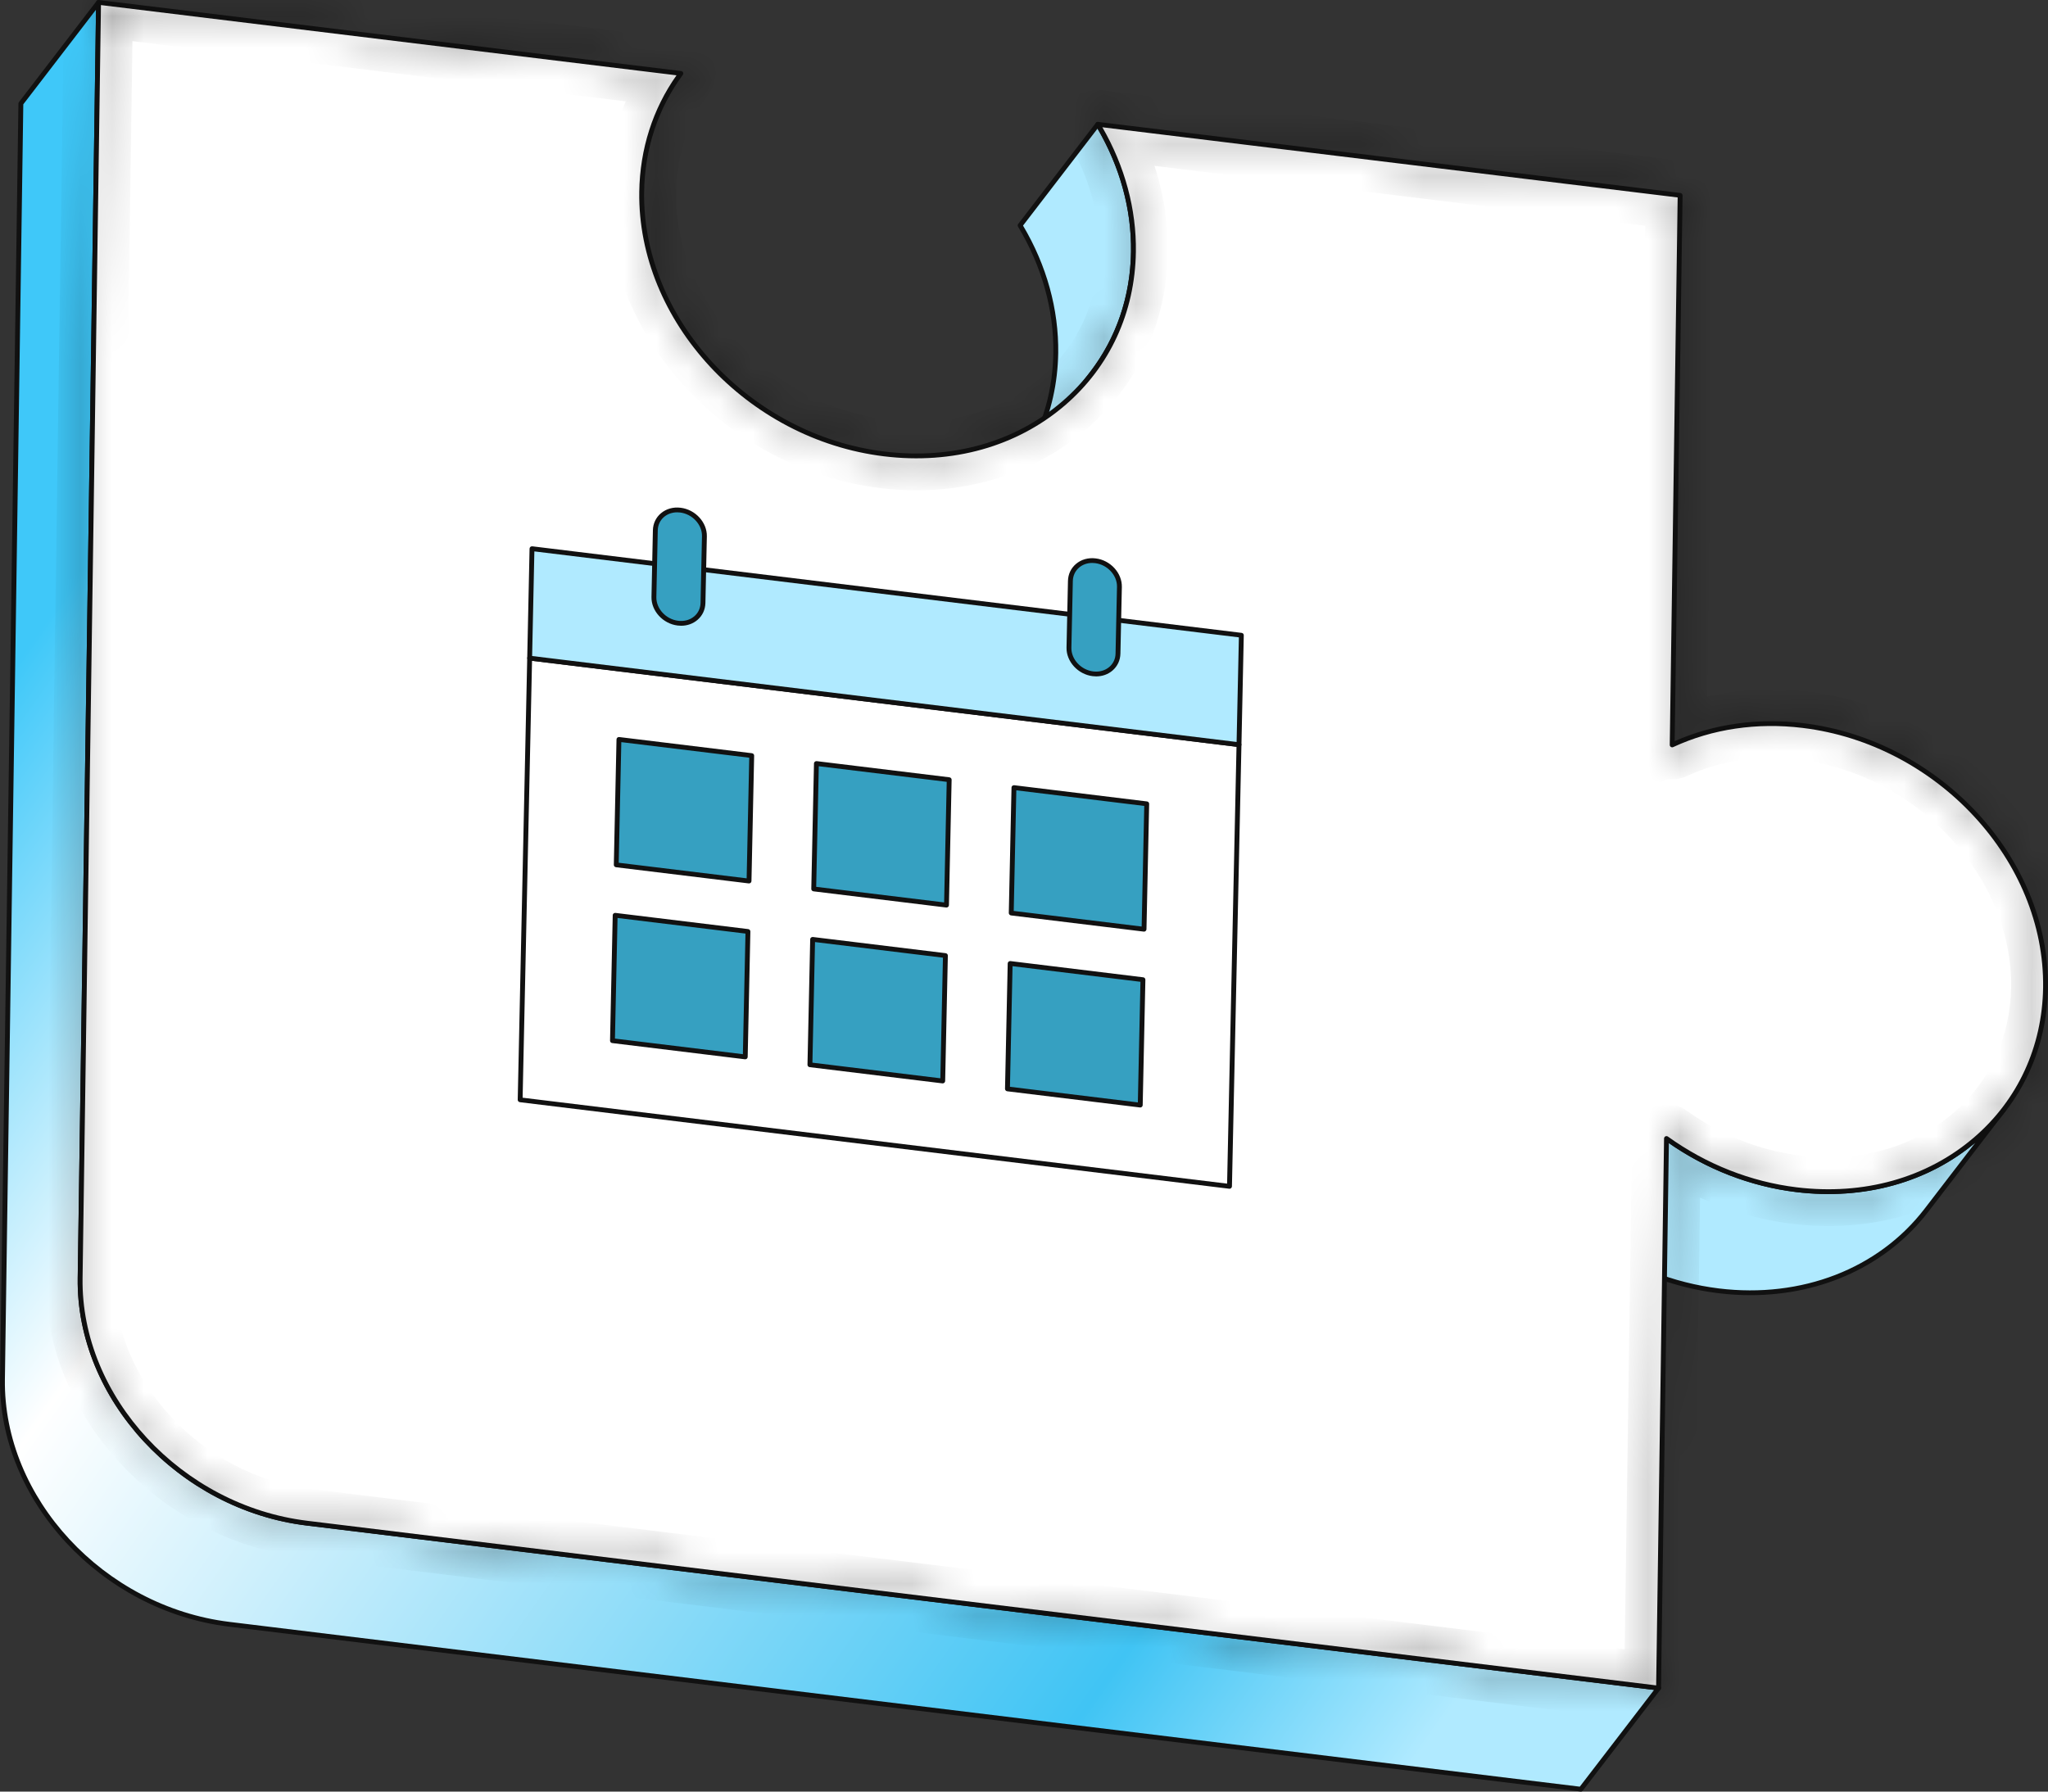
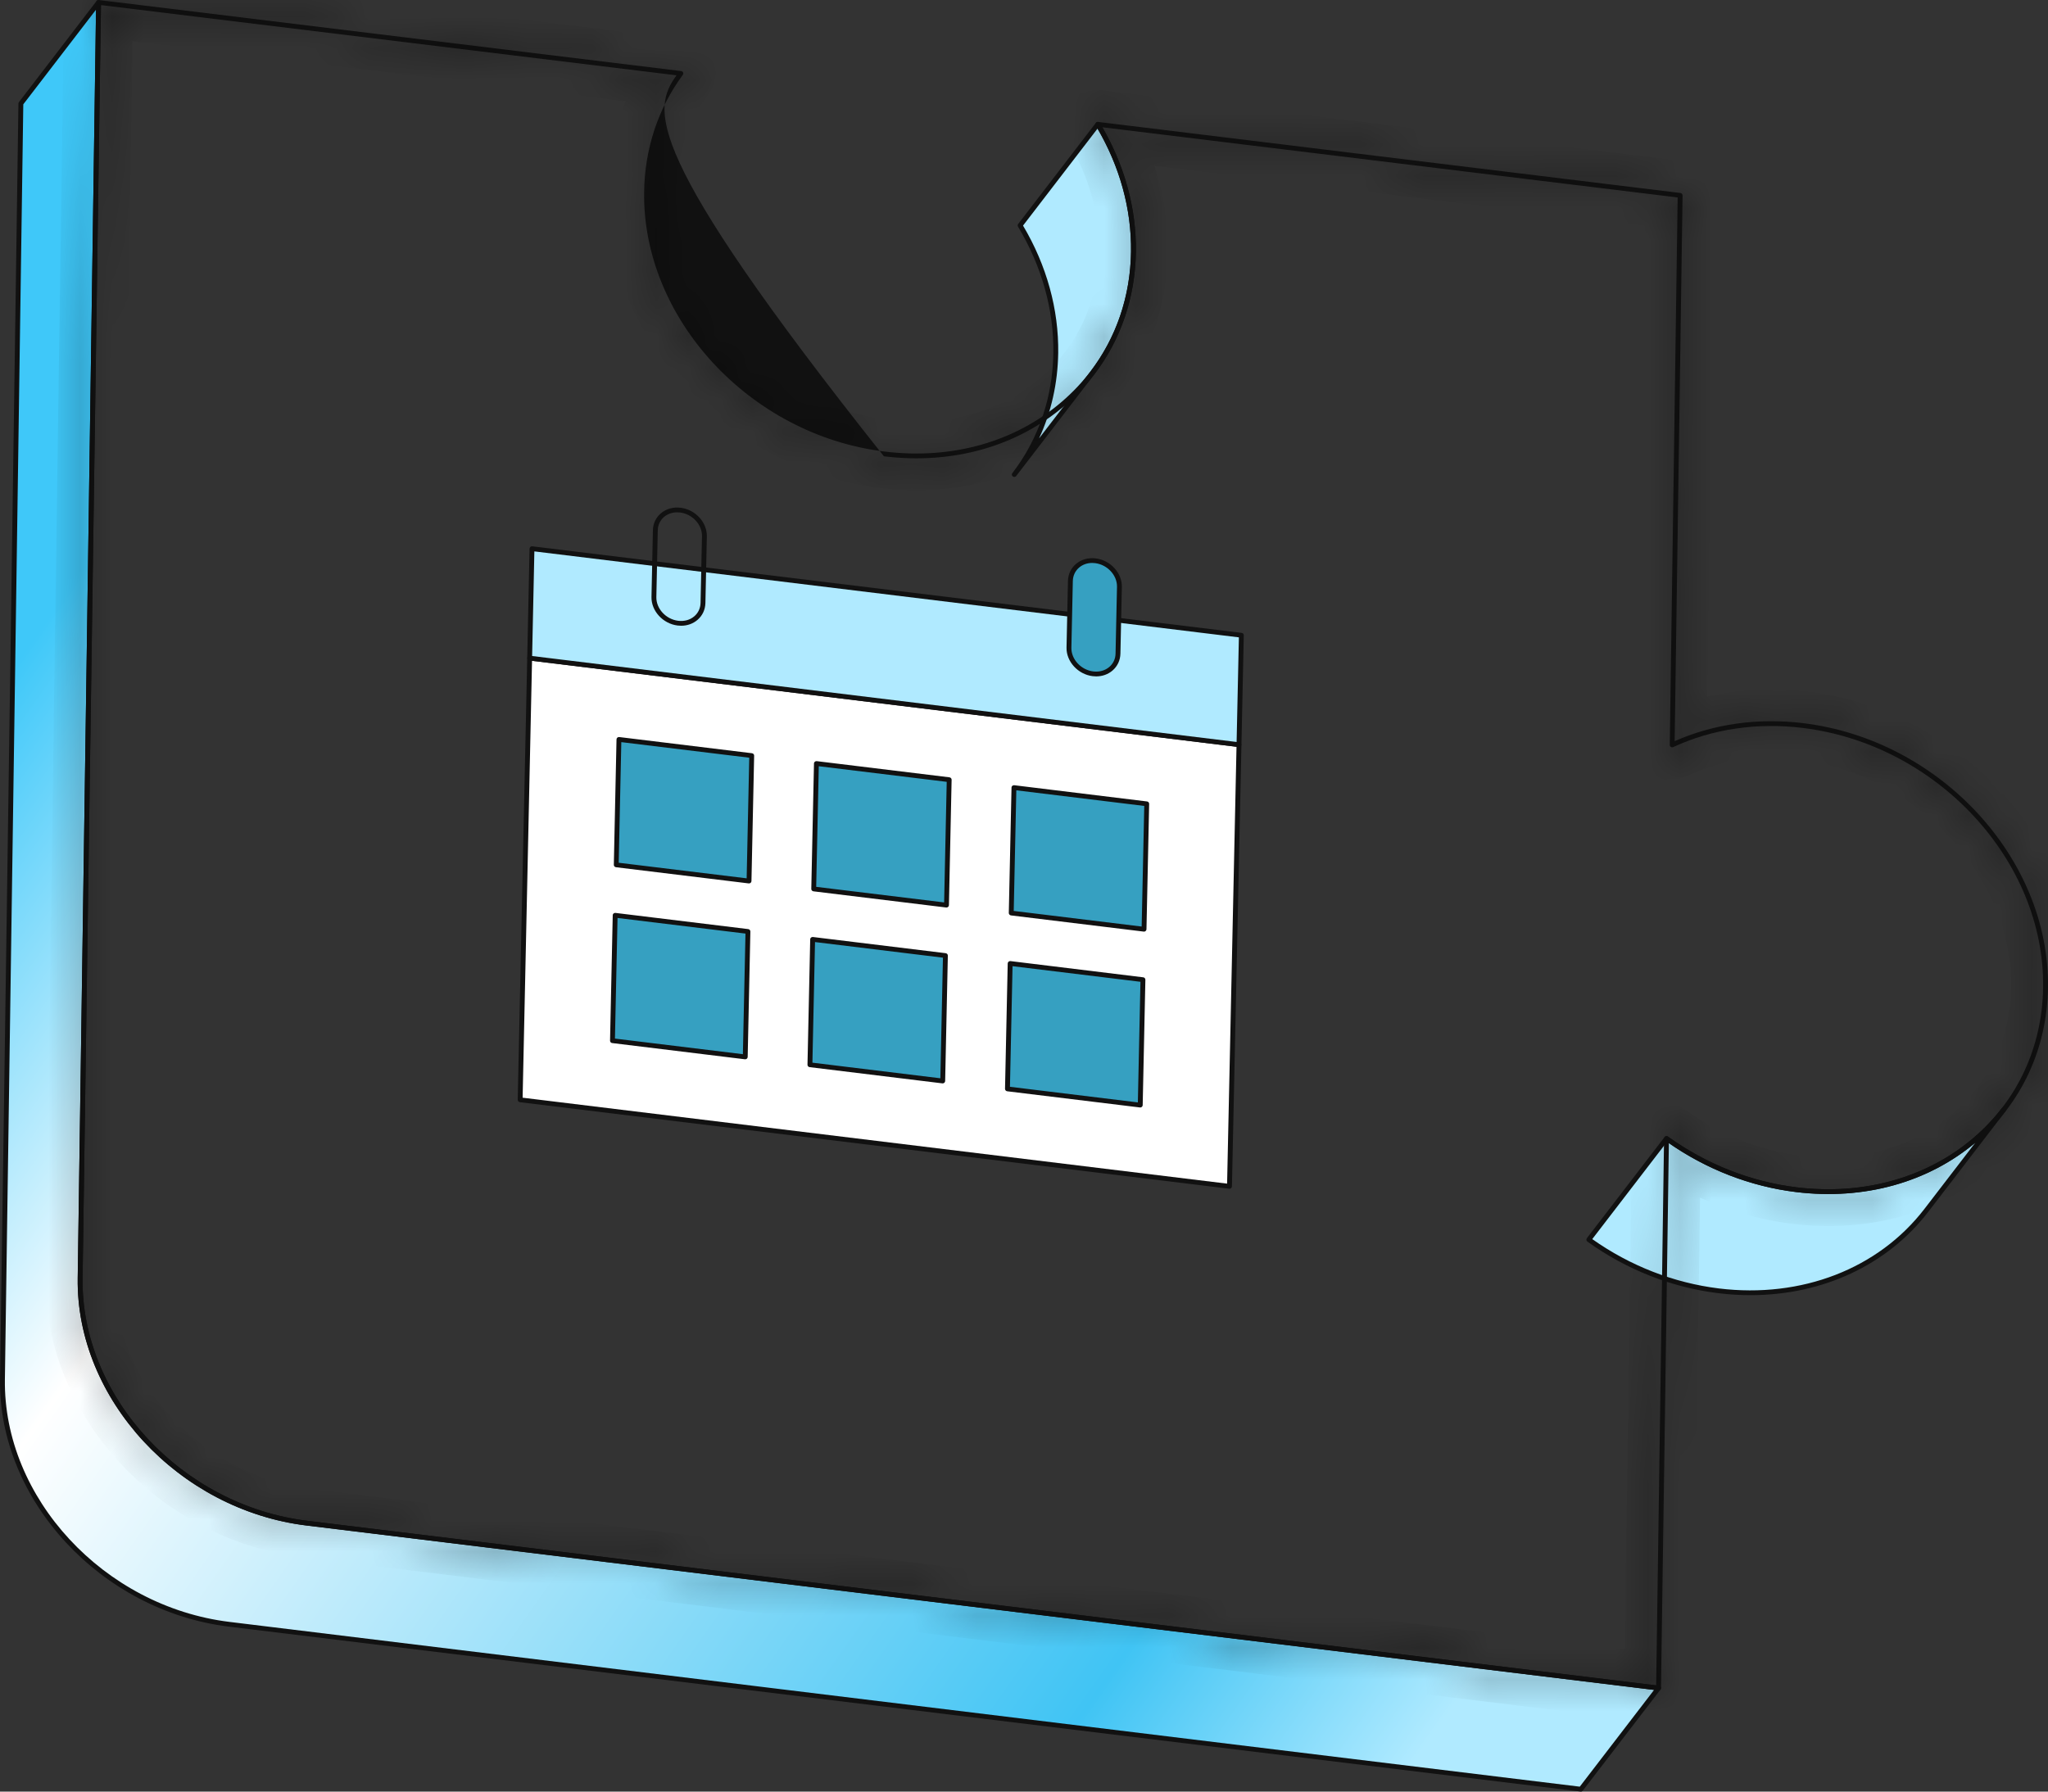
<svg xmlns="http://www.w3.org/2000/svg" width="64" height="56" viewBox="0 0 64 56" fill="none">
  <rect x="0" y="0" width="64" height="56" fill="#333333" stroke="none" />
  <g clip-path="url(#clip0_778_7789)">
    <path d="M34.125 11.672L31.697 14.832C32.497 13.791 32.972 12.49 32.993 11.033C33.013 9.621 32.603 8.251 31.878 7.046L34.307 3.885C35.032 5.09 35.441 6.46 35.421 7.872C35.4 9.329 34.925 10.63 34.125 11.672Z" fill="#B0EAFF" />
    <path d="M31.697 14.907C31.683 14.907 31.669 14.903 31.657 14.896C31.645 14.889 31.635 14.878 31.629 14.866C31.623 14.853 31.62 14.839 31.621 14.826C31.623 14.812 31.628 14.799 31.637 14.787C32.454 13.723 32.897 12.425 32.917 11.032C32.936 9.682 32.554 8.317 31.813 7.084C31.805 7.072 31.802 7.057 31.803 7.042C31.803 7.027 31.809 7.013 31.818 7.001L34.246 3.84C34.254 3.831 34.263 3.823 34.275 3.817C34.286 3.812 34.298 3.81 34.311 3.811C34.323 3.811 34.336 3.815 34.346 3.821C34.357 3.828 34.366 3.837 34.372 3.847C35.128 5.103 35.517 6.495 35.497 7.873C35.476 9.298 35.023 10.627 34.186 11.716L31.758 14.877C31.751 14.887 31.742 14.894 31.731 14.899C31.721 14.905 31.709 14.907 31.697 14.907V14.907ZM31.97 7.052C32.709 8.296 33.088 9.672 33.069 11.034C33.055 11.98 32.851 12.883 32.471 13.702L34.065 11.627C34.882 10.562 35.325 9.264 35.345 7.871C35.364 6.556 35.002 5.227 34.298 4.02L31.97 7.051L31.97 7.052Z" fill="#111111" />
    <path d="M62.628 34.67L60.2 37.831C58.801 39.652 56.407 40.677 53.707 40.347C52.211 40.164 50.822 39.59 49.65 38.747L52.078 35.586C53.25 36.429 54.639 37.004 56.135 37.186C58.835 37.516 61.229 36.491 62.628 34.67Z" fill="#B0EAFF" />
    <path d="M54.702 40.483C54.371 40.483 54.036 40.463 53.697 40.421C52.242 40.244 50.827 39.686 49.605 38.808C49.597 38.802 49.59 38.794 49.585 38.786C49.58 38.777 49.577 38.768 49.575 38.758C49.574 38.748 49.574 38.738 49.577 38.729C49.579 38.719 49.584 38.71 49.59 38.702L52.018 35.541C52.03 35.526 52.047 35.515 52.067 35.512C52.087 35.509 52.107 35.514 52.123 35.526C53.324 36.389 54.714 36.938 56.144 37.112C58.727 37.427 61.128 36.498 62.567 34.625C62.579 34.609 62.597 34.598 62.617 34.596C62.637 34.593 62.657 34.598 62.673 34.61C62.69 34.622 62.7 34.64 62.703 34.659C62.706 34.679 62.7 34.699 62.688 34.715L60.26 37.876C58.977 39.546 56.949 40.483 54.702 40.483L54.702 40.483ZM49.758 38.731C50.944 39.569 52.311 40.101 53.716 40.273C56.299 40.588 58.7 39.658 60.139 37.786L61.727 35.719C60.258 36.952 58.251 37.52 56.125 37.26C54.694 37.086 53.301 36.543 52.094 35.69L49.758 38.731Z" fill="#111111" />
    <path d="M9.591 47.609C5.623 47.125 2.451 43.696 2.505 39.95L3.081 0.075L0.653 3.236L0.077 43.111C0.023 46.857 3.195 50.286 7.163 50.77L49.403 55.925L51.831 52.764L9.591 47.609Z" fill="url(#paint0_linear_778_7789)" />
    <path d="M49.402 56C49.399 56 49.396 56 49.393 55.999L7.154 50.844C3.155 50.356 -0.054 46.887 0.001 43.11L0.576 3.234C0.577 3.219 0.582 3.203 0.592 3.191L3.02 0.029C3.03 0.017 3.043 0.008 3.058 0.003C3.074 -0.002 3.09 -0.001 3.105 0.004C3.121 0.009 3.134 0.019 3.143 0.031C3.152 0.044 3.157 0.06 3.157 0.076L2.581 39.951C2.527 43.654 5.676 47.056 9.6 47.535L51.84 52.69C51.853 52.691 51.866 52.697 51.876 52.704C51.887 52.712 51.895 52.723 51.9 52.735C51.906 52.747 51.907 52.76 51.906 52.773C51.904 52.786 51.899 52.799 51.891 52.809L49.463 55.97C49.456 55.979 49.447 55.987 49.436 55.992C49.426 55.997 49.414 56 49.402 56V56ZM0.728 3.261L0.153 43.112C0.099 46.815 3.248 50.217 7.172 50.696L49.368 55.846L51.69 52.822L9.582 47.683C5.583 47.196 2.374 43.726 2.429 39.949L3.001 0.302L0.728 3.261Z" fill="#111111" />
-     <path d="M52.504 6.106L52.256 23.284C53.448 22.73 54.848 22.496 56.344 22.678C60.588 23.196 63.981 26.863 63.923 30.87C63.865 34.877 60.379 37.704 56.134 37.186C54.639 37.004 53.25 36.429 52.078 35.586L51.83 52.764L9.591 47.609C5.623 47.125 2.45 43.696 2.505 39.95L3.08 0.075L21.276 2.295C20.521 3.319 20.073 4.585 20.053 5.997C19.995 10.002 23.388 13.671 27.632 14.189C31.876 14.707 35.363 11.878 35.421 7.872C35.441 6.46 35.031 5.09 34.306 3.885L52.504 6.106H52.504Z" fill="white" />
    <mask id="path-8-inside-1_778_7789" fill="white">
      <path d="M51.83 52.839C51.827 52.839 51.824 52.839 51.821 52.838L9.581 47.684C5.583 47.196 2.374 43.726 2.428 39.949L3.004 0.074C3.004 0.063 3.007 0.053 3.011 0.043C3.016 0.034 3.022 0.025 3.03 0.018C3.038 0.012 3.048 0.006 3.058 0.003C3.068 0 3.079 -0.001 3.09 0.001L21.286 2.221C21.299 2.223 21.311 2.228 21.322 2.235C21.333 2.243 21.341 2.254 21.346 2.266C21.352 2.278 21.354 2.291 21.352 2.304C21.351 2.316 21.346 2.329 21.338 2.339C20.566 3.385 20.148 4.65 20.129 5.998C20.071 9.961 23.442 13.602 27.641 14.114C29.742 14.371 31.709 13.819 33.178 12.56C34.548 11.387 35.318 9.721 35.344 7.871C35.364 6.521 34.982 5.156 34.241 3.924C34.234 3.912 34.23 3.898 34.23 3.884C34.231 3.87 34.235 3.856 34.243 3.845C34.25 3.833 34.261 3.824 34.274 3.818C34.287 3.812 34.301 3.81 34.316 3.811L52.513 6.032C52.532 6.034 52.549 6.043 52.561 6.057C52.573 6.071 52.58 6.089 52.58 6.107L52.333 23.167C53.552 22.626 54.939 22.431 56.353 22.604C60.627 23.126 64.057 26.834 63.999 30.871C63.971 32.764 63.184 34.469 61.781 35.671C60.278 36.958 58.269 37.522 56.125 37.26C54.716 37.088 53.346 36.56 52.152 35.73L51.906 52.765C51.906 52.785 51.898 52.804 51.883 52.818C51.869 52.831 51.85 52.839 51.83 52.839ZM3.155 0.159L2.58 39.952C2.527 43.654 5.676 47.056 9.6 47.535L51.755 52.68L52.002 35.585C52.002 35.572 52.006 35.558 52.014 35.547C52.021 35.535 52.032 35.526 52.044 35.519C52.057 35.513 52.071 35.511 52.084 35.512C52.098 35.513 52.112 35.518 52.123 35.526C53.323 36.389 54.714 36.938 56.144 37.112C58.245 37.368 60.211 36.817 61.681 35.558C63.051 34.385 63.82 32.719 63.847 30.869C63.904 26.906 60.534 23.265 56.334 22.753C54.906 22.578 53.507 22.785 52.288 23.352C52.277 23.357 52.264 23.36 52.251 23.359C52.238 23.358 52.225 23.354 52.215 23.347C52.204 23.34 52.195 23.331 52.189 23.32C52.183 23.308 52.18 23.296 52.18 23.283L52.427 6.172L34.449 3.978C35.154 5.199 35.516 6.543 35.496 7.874C35.469 9.767 34.681 11.471 33.278 12.673C31.775 13.96 29.767 14.525 27.622 14.263C23.348 13.741 19.918 10.033 19.977 5.996C19.996 4.661 20.398 3.404 21.141 2.354L3.155 0.159Z" />
    </mask>
-     <path d="M51.83 52.839C51.827 52.839 51.824 52.839 51.821 52.838L9.581 47.684C5.583 47.196 2.374 43.726 2.428 39.949L3.004 0.074C3.004 0.063 3.007 0.053 3.011 0.043C3.016 0.034 3.022 0.025 3.03 0.018C3.038 0.012 3.048 0.006 3.058 0.003C3.068 0 3.079 -0.001 3.09 0.001L21.286 2.221C21.299 2.223 21.311 2.228 21.322 2.235C21.333 2.243 21.341 2.254 21.346 2.266C21.352 2.278 21.354 2.291 21.352 2.304C21.351 2.316 21.346 2.329 21.338 2.339C20.566 3.385 20.148 4.65 20.129 5.998C20.071 9.961 23.442 13.602 27.641 14.114C29.742 14.371 31.709 13.819 33.178 12.56C34.548 11.387 35.318 9.721 35.344 7.871C35.364 6.521 34.982 5.156 34.241 3.924C34.234 3.912 34.23 3.898 34.23 3.884C34.231 3.87 34.235 3.856 34.243 3.845C34.25 3.833 34.261 3.824 34.274 3.818C34.287 3.812 34.301 3.81 34.316 3.811L52.513 6.032C52.532 6.034 52.549 6.043 52.561 6.057C52.573 6.071 52.58 6.089 52.58 6.107L52.333 23.167C53.552 22.626 54.939 22.431 56.353 22.604C60.627 23.126 64.057 26.834 63.999 30.871C63.971 32.764 63.184 34.469 61.781 35.671C60.278 36.958 58.269 37.522 56.125 37.26C54.716 37.088 53.346 36.56 52.152 35.73L51.906 52.765C51.906 52.785 51.898 52.804 51.883 52.818C51.869 52.831 51.85 52.839 51.83 52.839ZM3.155 0.159L2.58 39.952C2.527 43.654 5.676 47.056 9.6 47.535L51.755 52.68L52.002 35.585C52.002 35.572 52.006 35.558 52.014 35.547C52.021 35.535 52.032 35.526 52.044 35.519C52.057 35.513 52.071 35.511 52.084 35.512C52.098 35.513 52.112 35.518 52.123 35.526C53.323 36.389 54.714 36.938 56.144 37.112C58.245 37.368 60.211 36.817 61.681 35.558C63.051 34.385 63.82 32.719 63.847 30.869C63.904 26.906 60.534 23.265 56.334 22.753C54.906 22.578 53.507 22.785 52.288 23.352C52.277 23.357 52.264 23.36 52.251 23.359C52.238 23.358 52.225 23.354 52.215 23.347C52.204 23.34 52.195 23.331 52.189 23.32C52.183 23.308 52.18 23.296 52.18 23.283L52.427 6.172L34.449 3.978C35.154 5.199 35.516 6.543 35.496 7.874C35.469 9.767 34.681 11.471 33.278 12.673C31.775 13.96 29.767 14.525 27.622 14.263C23.348 13.741 19.918 10.033 19.977 5.996C19.996 4.661 20.398 3.404 21.141 2.354L3.155 0.159Z" fill="#111111" />
+     <path d="M51.83 52.839C51.827 52.839 51.824 52.839 51.821 52.838L9.581 47.684C5.583 47.196 2.374 43.726 2.428 39.949L3.004 0.074C3.004 0.063 3.007 0.053 3.011 0.043C3.016 0.034 3.022 0.025 3.03 0.018C3.038 0.012 3.048 0.006 3.058 0.003C3.068 0 3.079 -0.001 3.09 0.001L21.286 2.221C21.299 2.223 21.311 2.228 21.322 2.235C21.333 2.243 21.341 2.254 21.346 2.266C21.352 2.278 21.354 2.291 21.352 2.304C21.351 2.316 21.346 2.329 21.338 2.339C20.566 3.385 20.148 4.65 20.129 5.998C20.071 9.961 23.442 13.602 27.641 14.114C29.742 14.371 31.709 13.819 33.178 12.56C34.548 11.387 35.318 9.721 35.344 7.871C35.364 6.521 34.982 5.156 34.241 3.924C34.234 3.912 34.23 3.898 34.23 3.884C34.231 3.87 34.235 3.856 34.243 3.845C34.25 3.833 34.261 3.824 34.274 3.818C34.287 3.812 34.301 3.81 34.316 3.811L52.513 6.032C52.532 6.034 52.549 6.043 52.561 6.057C52.573 6.071 52.58 6.089 52.58 6.107L52.333 23.167C53.552 22.626 54.939 22.431 56.353 22.604C60.627 23.126 64.057 26.834 63.999 30.871C63.971 32.764 63.184 34.469 61.781 35.671C60.278 36.958 58.269 37.522 56.125 37.26C54.716 37.088 53.346 36.56 52.152 35.73L51.906 52.765C51.906 52.785 51.898 52.804 51.883 52.818C51.869 52.831 51.85 52.839 51.83 52.839ZM3.155 0.159L2.58 39.952C2.527 43.654 5.676 47.056 9.6 47.535L51.755 52.68L52.002 35.585C52.002 35.572 52.006 35.558 52.014 35.547C52.021 35.535 52.032 35.526 52.044 35.519C52.057 35.513 52.071 35.511 52.084 35.512C52.098 35.513 52.112 35.518 52.123 35.526C53.323 36.389 54.714 36.938 56.144 37.112C58.245 37.368 60.211 36.817 61.681 35.558C63.051 34.385 63.82 32.719 63.847 30.869C63.904 26.906 60.534 23.265 56.334 22.753C54.906 22.578 53.507 22.785 52.288 23.352C52.277 23.357 52.264 23.36 52.251 23.359C52.238 23.358 52.225 23.354 52.215 23.347C52.204 23.34 52.195 23.331 52.189 23.32C52.183 23.308 52.18 23.296 52.18 23.283L52.427 6.172L34.449 3.978C35.154 5.199 35.516 6.543 35.496 7.874C35.469 9.767 34.681 11.471 33.278 12.673C31.775 13.96 29.767 14.525 27.622 14.263C19.996 4.661 20.398 3.404 21.141 2.354L3.155 0.159Z" fill="#111111" />
    <path d="M51.83 52.839L51.83 51.839H51.83V52.839ZM51.821 52.838L51.7 53.831L51.702 53.831L51.821 52.838ZM9.581 47.684L9.703 46.691L9.703 46.691L9.581 47.684ZM2.428 39.949L3.428 39.964L3.428 39.964L2.428 39.949ZM3.004 0.074L2.004 0.058L2.004 0.059L3.004 0.074ZM3.09 0.001L3.211 -0.992L3.209 -0.992L3.09 0.001ZM21.286 2.221L21.165 3.214L21.168 3.214L21.286 2.221ZM21.338 2.339L20.535 1.742L20.533 1.746L21.338 2.339ZM20.129 5.998L21.128 6.013L21.128 6.013L20.129 5.998ZM27.641 14.114L27.52 15.107L27.52 15.107L27.641 14.114ZM33.178 12.56L33.828 13.32L33.828 13.32L33.178 12.56ZM35.344 7.871L34.344 7.857L34.344 7.857L35.344 7.871ZM34.241 3.924L33.383 4.438L33.384 4.439L34.241 3.924ZM34.316 3.811L34.437 2.819L34.435 2.819L34.316 3.811ZM52.513 6.032L52.392 7.025L52.392 7.025L52.513 6.032ZM52.58 6.107L53.58 6.122L53.58 6.121L52.58 6.107ZM52.333 23.167L51.334 23.152L51.311 24.714L52.739 24.081L52.333 23.167ZM56.353 22.604L56.232 23.597L56.232 23.597L56.353 22.604ZM63.999 30.871L64.999 30.885L64.999 30.885L63.999 30.871ZM61.781 35.671L61.13 34.911L61.13 34.911L61.781 35.671ZM56.125 37.26L56.004 38.253L56.004 38.253L56.125 37.26ZM52.152 35.73L52.723 34.909L51.179 33.837L51.152 35.716L52.152 35.73ZM51.906 52.765L52.906 52.781L52.906 52.78L51.906 52.765ZM3.155 0.159L3.276 -0.833L2.171 -0.968L2.155 0.145L3.155 0.159ZM2.58 39.952L3.58 39.966L3.58 39.966L2.58 39.952ZM9.6 47.535L9.721 46.543L9.721 46.543L9.6 47.535ZM51.755 52.68L51.634 53.672L52.739 53.807L52.755 52.694L51.755 52.68ZM52.002 35.585L53.002 35.6L53.002 35.598L52.002 35.585ZM52.123 35.526L51.538 36.337L51.539 36.338L52.123 35.526ZM56.144 37.112L56.265 36.119L56.265 36.119L56.144 37.112ZM61.681 35.558L61.03 34.799L61.03 34.799L61.681 35.558ZM63.847 30.869L64.847 30.883L64.847 30.883L63.847 30.869ZM56.334 22.753L56.456 21.76L56.455 21.76L56.334 22.753ZM52.288 23.352L52.709 24.259L52.71 24.259L52.288 23.352ZM52.18 23.283L51.18 23.269L51.18 23.269L52.18 23.283ZM52.427 6.172L53.427 6.187L53.44 5.288L52.548 5.18L52.427 6.172ZM34.449 3.978L34.57 2.986L32.581 2.743L33.583 4.478L34.449 3.978ZM35.496 7.874L34.496 7.859L34.496 7.859L35.496 7.874ZM33.278 12.673L32.627 11.914L32.627 11.914L33.278 12.673ZM27.622 14.263L27.744 13.27L27.744 13.27L27.622 14.263ZM19.977 5.996L20.977 6.01L20.977 6.01L19.977 5.996ZM21.141 2.354L21.957 2.931L22.924 1.564L21.262 1.361L21.141 2.354ZM51.83 51.839C51.874 51.839 51.912 51.842 51.94 51.846L51.702 53.831C51.736 53.835 51.779 53.839 51.83 53.839V51.839ZM51.942 51.846L9.703 46.691L9.46 48.676L51.7 53.831L51.942 51.846ZM9.703 46.691C6.159 46.259 3.382 43.179 3.428 39.964L1.429 39.935C1.366 44.273 5.007 48.133 9.46 48.676L9.703 46.691ZM3.428 39.964L4.004 0.088L2.004 0.059L1.429 39.935L3.428 39.964ZM4.004 0.09C4.002 0.222 3.972 0.352 3.916 0.47L2.107 -0.384C2.042 -0.246 2.007 -0.095 2.004 0.058L4.004 0.09ZM3.916 0.47C3.86 0.589 3.779 0.694 3.681 0.778L2.38 -0.741C2.265 -0.643 2.172 -0.521 2.107 -0.384L3.916 0.47ZM3.681 0.778C3.583 0.862 3.469 0.924 3.347 0.961L2.769 -0.954C2.627 -0.911 2.494 -0.839 2.38 -0.741L3.681 0.778ZM3.347 0.961C3.225 0.997 3.097 1.009 2.971 0.993L3.209 -0.992C3.061 -1.01 2.911 -0.997 2.769 -0.954L3.347 0.961ZM2.968 0.993L21.165 3.214L21.407 1.229L3.211 -0.992L2.968 0.993ZM21.168 3.214C21.011 3.196 20.86 3.137 20.731 3.042L21.913 1.429C21.763 1.319 21.587 1.25 21.404 1.228L21.168 3.214ZM20.731 3.042C20.601 2.947 20.497 2.819 20.431 2.669L22.261 1.862C22.184 1.688 22.064 1.539 21.913 1.429L20.731 3.042ZM20.431 2.669C20.365 2.52 20.34 2.355 20.358 2.191L22.346 2.416C22.367 2.227 22.338 2.035 22.261 1.862L20.431 2.669ZM20.358 2.191C20.377 2.027 20.439 1.873 20.535 1.742L22.14 2.936C22.253 2.785 22.324 2.606 22.346 2.416L20.358 2.191ZM20.533 1.746C19.633 2.966 19.151 4.435 19.129 5.984L21.128 6.013C21.145 4.865 21.5 3.804 22.142 2.933L20.533 1.746ZM19.129 5.984C19.063 10.509 22.866 14.539 27.52 15.107L27.762 13.122C24.017 12.665 21.079 9.413 21.128 6.013L19.129 5.984ZM27.52 15.107C29.87 15.394 32.124 14.779 33.828 13.32L32.528 11.801C31.293 12.858 29.614 13.348 27.762 13.122L27.52 15.107ZM33.828 13.32C35.423 11.954 36.313 10.014 36.344 7.886L34.344 7.857C34.322 9.428 33.673 10.819 32.528 11.801L33.828 13.32ZM36.344 7.886C36.367 6.336 35.929 4.789 35.098 3.408L33.384 4.439C34.036 5.522 34.361 6.705 34.344 7.857L36.344 7.886ZM35.098 3.409C35.188 3.558 35.234 3.731 35.23 3.907L33.23 3.86C33.226 4.064 33.279 4.265 33.383 4.438L35.098 3.409ZM35.23 3.907C35.226 4.084 35.172 4.254 35.075 4.399L33.41 3.29C33.298 3.459 33.235 3.656 33.23 3.86L35.23 3.907ZM35.075 4.399C34.978 4.544 34.844 4.657 34.689 4.728L33.859 2.908C33.678 2.99 33.522 3.122 33.41 3.29L35.075 4.399ZM34.689 4.728C34.534 4.798 34.364 4.824 34.196 4.804L34.435 2.819C34.239 2.795 34.04 2.826 33.859 2.908L34.689 4.728ZM34.194 4.804L52.392 7.025L52.634 5.04L34.437 2.819L34.194 4.804ZM52.392 7.025C52.171 6.998 51.964 6.891 51.813 6.721L53.309 5.394C53.133 5.195 52.892 5.071 52.634 5.039L52.392 7.025ZM51.813 6.721C51.661 6.55 51.577 6.326 51.58 6.093L53.58 6.121C53.583 5.851 53.486 5.593 53.309 5.394L51.813 6.721ZM51.58 6.093L51.334 23.152L53.333 23.181L53.58 6.122L51.58 6.093ZM52.739 24.081C53.781 23.618 54.985 23.445 56.232 23.597L56.474 21.611C54.893 21.419 53.323 21.634 51.928 22.253L52.739 24.081ZM56.232 23.597C60.051 24.063 63.049 27.382 62.999 30.857L64.999 30.885C65.065 26.287 61.203 22.189 56.474 21.611L56.232 23.597ZM62.999 30.857C62.975 32.471 62.309 33.902 61.13 34.911L62.431 36.43C64.058 35.037 64.967 33.058 64.999 30.885L62.999 30.857ZM61.13 34.911C59.862 35.998 58.141 36.499 56.246 36.268L56.004 38.253C58.398 38.545 60.694 37.918 62.431 36.43L61.13 34.911ZM56.246 36.268C55.003 36.116 53.786 35.649 52.723 34.909L51.581 36.552C52.905 37.472 54.429 38.061 56.004 38.253L56.246 36.268ZM51.152 35.716L50.906 52.751L52.906 52.78L53.152 35.745L51.152 35.716ZM50.906 52.75C50.91 52.502 51.013 52.268 51.188 52.099L52.579 53.536C52.782 53.339 52.901 53.068 52.906 52.781L50.906 52.75ZM51.188 52.099C51.362 51.931 51.593 51.839 51.83 51.839L51.83 53.839C52.107 53.839 52.377 53.732 52.579 53.536L51.188 52.099ZM2.155 0.145L1.58 39.937L3.58 39.966L4.155 0.174L2.155 0.145ZM1.58 39.937C1.519 44.203 5.101 47.994 9.479 48.528L9.721 46.543C6.251 46.119 3.535 43.106 3.58 39.966L1.58 39.937ZM9.479 48.528L51.634 53.672L51.876 51.687L9.721 46.543L9.479 48.528ZM52.755 52.694L53.002 35.6L51.002 35.571L50.755 52.666L52.755 52.694ZM53.002 35.598C53 35.772 52.949 35.94 52.857 36.084L51.171 35.009C51.064 35.176 51.005 35.371 51.002 35.572L53.002 35.598ZM52.857 36.084C52.765 36.229 52.635 36.343 52.485 36.417L51.603 34.622C51.428 34.708 51.278 34.841 51.171 35.009L52.857 36.084ZM52.485 36.417C52.334 36.491 52.167 36.522 52.001 36.508L52.168 34.515C51.974 34.499 51.779 34.535 51.603 34.622L52.485 36.417ZM52.001 36.508C51.835 36.494 51.675 36.436 51.538 36.337L52.708 34.715C52.548 34.6 52.361 34.531 52.168 34.515L52.001 36.508ZM51.539 36.338C52.872 37.297 54.421 37.909 56.023 38.105L56.265 36.119C55.006 35.966 53.774 35.482 52.707 34.714L51.539 36.338ZM56.023 38.105C58.373 38.392 60.627 37.777 62.331 36.318L61.03 34.799C59.795 35.856 58.117 36.345 56.265 36.119L56.023 38.105ZM62.331 36.318C63.926 34.952 64.816 33.012 64.847 30.883L62.847 30.854C62.824 32.426 62.176 33.817 61.03 34.799L62.331 36.318ZM64.847 30.883C64.912 26.358 61.109 22.328 56.456 21.76L56.213 23.745C59.959 24.202 62.896 27.454 62.847 30.854L64.847 30.883ZM56.455 21.76C54.856 21.565 53.267 21.794 51.867 22.445L52.71 24.259C53.747 23.777 54.956 23.592 56.214 23.745L56.455 21.76ZM51.867 22.445C52.007 22.38 52.161 22.351 52.315 22.361L52.187 24.357C52.366 24.368 52.546 24.335 52.709 24.259L51.867 22.445ZM52.315 22.361C52.468 22.371 52.618 22.419 52.749 22.502L51.68 24.192C51.833 24.289 52.008 24.345 52.187 24.357L52.315 22.361ZM52.749 22.502C52.881 22.585 52.99 22.701 53.066 22.84L51.311 23.799C51.399 23.96 51.527 24.095 51.68 24.192L52.749 22.502ZM53.066 22.84C53.143 22.98 53.182 23.137 53.18 23.297L51.18 23.269C51.177 23.455 51.223 23.637 51.311 23.799L53.066 22.84ZM53.18 23.298L53.427 6.187L51.427 6.158L51.18 23.269L53.18 23.298ZM52.548 5.18L34.57 2.986L34.328 4.971L52.306 7.165L52.548 5.18ZM33.583 4.478C34.203 5.553 34.513 6.72 34.496 7.859L36.496 7.888C36.518 6.366 36.104 4.846 35.315 3.478L33.583 4.478ZM34.496 7.859C34.473 9.473 33.806 10.904 32.627 11.914L33.928 13.433C35.556 12.039 36.465 10.06 36.496 7.888L34.496 7.859ZM32.627 11.914C31.359 13 29.638 13.501 27.744 13.27L27.501 15.255C29.896 15.548 32.192 14.92 33.928 13.433L32.627 11.914ZM27.744 13.27C23.924 12.804 20.926 9.485 20.977 6.01L18.977 5.982C18.91 10.58 22.772 14.678 27.501 15.255L27.744 13.27ZM20.977 6.01C20.993 4.869 21.335 3.811 21.957 2.931L20.324 1.777C19.46 2.998 18.999 4.452 18.977 5.982L20.977 6.01ZM21.262 1.361L3.276 -0.833L3.034 1.152L21.02 3.347L21.262 1.361Z" fill="black" mask="url(#path-8-inside-1_778_7789)" />
    <path d="M16.551 20.571L16.254 34.377L38.421 37.082L38.718 23.276L16.551 20.571Z" fill="white" />
    <path d="M38.422 37.157C38.419 37.157 38.416 37.156 38.412 37.156L16.245 34.451C16.227 34.448 16.209 34.439 16.197 34.425C16.185 34.411 16.178 34.393 16.179 34.375L16.476 20.569C16.476 20.559 16.478 20.548 16.483 20.539C16.487 20.529 16.494 20.521 16.502 20.514C16.51 20.507 16.519 20.502 16.529 20.499C16.54 20.496 16.55 20.495 16.561 20.497L38.728 23.202C38.747 23.204 38.764 23.213 38.776 23.227C38.788 23.241 38.795 23.259 38.795 23.277L38.498 37.083C38.497 37.103 38.489 37.121 38.475 37.135C38.461 37.149 38.442 37.157 38.422 37.157ZM16.332 34.311L38.347 36.997L38.641 23.342L16.626 20.655L16.332 34.311Z" fill="#111111" />
    <path d="M38.791 19.855L16.624 17.15L16.551 20.571L38.718 23.276L38.791 19.855Z" fill="#B0EAFF" />
    <path d="M38.719 23.351C38.715 23.351 38.712 23.35 38.709 23.35L16.542 20.645C16.524 20.642 16.506 20.634 16.494 20.619C16.482 20.605 16.475 20.587 16.476 20.569L16.549 17.149C16.549 17.138 16.552 17.128 16.556 17.119C16.561 17.109 16.567 17.101 16.575 17.094C16.584 17.087 16.593 17.082 16.603 17.079C16.613 17.076 16.624 17.075 16.634 17.076L38.802 19.782C38.82 19.784 38.837 19.793 38.85 19.807C38.862 19.821 38.869 19.839 38.868 19.857L38.795 23.277C38.794 23.297 38.786 23.316 38.772 23.329C38.758 23.343 38.739 23.351 38.719 23.351ZM16.629 20.505L38.644 23.192L38.715 19.922L16.699 17.235L16.629 20.505Z" fill="#111111" />
-     <path d="M21.261 15.945C20.838 15.893 20.488 16.176 20.48 16.575L20.435 18.661C20.426 19.061 20.762 19.426 21.185 19.478C21.608 19.53 21.959 19.248 21.968 18.848L22.013 16.762C22.021 16.363 21.684 15.997 21.261 15.945Z" fill="#36A0C1" />
    <path d="M21.286 19.559C21.249 19.559 21.213 19.556 21.175 19.552C20.716 19.496 20.349 19.095 20.359 18.659L20.403 16.573C20.408 16.365 20.496 16.178 20.652 16.045C20.818 15.904 21.037 15.842 21.27 15.871C21.731 15.927 22.098 16.328 22.089 16.764L22.044 18.849C22.039 19.057 21.951 19.245 21.795 19.377C21.656 19.496 21.478 19.559 21.286 19.559ZM21.161 16.014C21.006 16.014 20.863 16.064 20.751 16.158C20.628 16.263 20.559 16.411 20.555 16.577L20.511 18.663C20.503 19.024 20.809 19.357 21.194 19.404C21.385 19.427 21.563 19.378 21.696 19.264C21.819 19.16 21.888 19.011 21.892 18.846L21.937 16.761C21.945 16.399 21.637 16.066 21.251 16.019C21.221 16.015 21.191 16.014 21.161 16.014L21.161 16.014Z" fill="#111111" />
    <path d="M34.232 17.528C33.809 17.476 33.459 17.759 33.45 18.158L33.405 20.244C33.397 20.643 33.733 21.009 34.156 21.061C34.579 21.112 34.929 20.83 34.937 20.431L34.982 18.345C34.991 17.945 34.655 17.58 34.232 17.528Z" fill="#36A0C1" />
    <path d="M34.256 21.142C34.22 21.142 34.183 21.139 34.146 21.135C33.686 21.079 33.32 20.678 33.329 20.242L33.374 18.156C33.379 17.948 33.467 17.761 33.623 17.628C33.788 17.487 34.008 17.425 34.241 17.454C34.701 17.51 35.067 17.91 35.058 18.346L35.013 20.432C35.008 20.64 34.92 20.828 34.764 20.961C34.625 21.079 34.448 21.142 34.256 21.142ZM34.131 17.596C33.976 17.596 33.833 17.646 33.722 17.741C33.599 17.846 33.53 17.994 33.526 18.16L33.481 20.245C33.473 20.607 33.78 20.94 34.165 20.987C34.355 21.01 34.532 20.96 34.665 20.848C34.788 20.743 34.858 20.595 34.861 20.429L34.906 18.343C34.914 17.982 34.607 17.649 34.222 17.602C34.192 17.598 34.162 17.596 34.131 17.596Z" fill="#111111" />
    <path d="M23.491 23.619L19.342 23.112L19.258 27.032L23.407 27.539L23.491 23.619Z" fill="#36A0C1" />
    <path d="M23.407 27.613C23.404 27.613 23.401 27.613 23.398 27.613L19.248 27.107C19.23 27.104 19.212 27.095 19.2 27.081C19.188 27.067 19.181 27.049 19.182 27.031L19.266 23.111C19.266 23.1 19.269 23.09 19.273 23.081C19.278 23.071 19.284 23.063 19.292 23.056C19.3 23.049 19.31 23.044 19.32 23.041C19.33 23.038 19.341 23.037 19.351 23.038L23.501 23.544C23.519 23.547 23.536 23.556 23.549 23.57C23.561 23.584 23.568 23.602 23.567 23.62L23.483 27.54C23.483 27.56 23.474 27.578 23.46 27.592C23.446 27.606 23.427 27.613 23.407 27.613V27.613ZM19.335 26.967L23.333 27.454L23.414 23.684L19.416 23.197L19.335 26.966V26.967Z" fill="#111111" />
    <path d="M29.662 24.372L25.513 23.865L25.429 27.785L29.578 28.292L29.662 24.372Z" fill="#36A0C1" />
    <path d="M29.578 28.366C29.575 28.366 29.572 28.366 29.569 28.366L25.419 27.86C25.401 27.857 25.383 27.848 25.371 27.834C25.359 27.82 25.352 27.802 25.353 27.784L25.437 23.864C25.437 23.853 25.439 23.843 25.444 23.834C25.449 23.824 25.455 23.816 25.463 23.809C25.471 23.802 25.481 23.797 25.491 23.794C25.501 23.791 25.512 23.79 25.522 23.791L29.672 24.297C29.69 24.3 29.707 24.309 29.72 24.323C29.732 24.337 29.738 24.355 29.738 24.373L29.654 28.293C29.654 28.313 29.645 28.331 29.631 28.345C29.617 28.359 29.598 28.366 29.578 28.366V28.366ZM25.506 27.72L29.504 28.207L29.585 24.438L25.587 23.95L25.506 27.72Z" fill="#111111" />
    <path d="M35.834 25.125L31.685 24.619L31.601 28.539L35.75 29.045L35.834 25.125Z" fill="#36A0C1" />
    <path d="M35.751 29.12C35.748 29.12 35.745 29.119 35.741 29.119L31.592 28.613C31.573 28.61 31.556 28.602 31.544 28.587C31.532 28.573 31.525 28.555 31.525 28.537L31.61 24.617C31.61 24.607 31.612 24.596 31.617 24.587C31.621 24.577 31.628 24.569 31.636 24.562C31.644 24.555 31.653 24.55 31.664 24.547C31.674 24.544 31.684 24.543 31.695 24.544L35.844 25.051C35.863 25.053 35.88 25.062 35.892 25.076C35.905 25.09 35.911 25.108 35.911 25.126L35.827 29.047C35.826 29.066 35.818 29.085 35.804 29.098C35.79 29.112 35.771 29.12 35.751 29.12ZM31.679 28.473L35.677 28.961L35.758 25.191L31.76 24.703L31.679 28.473V28.473Z" fill="#111111" />
    <path d="M23.373 29.115L19.224 28.609L19.14 32.529L23.289 33.035L23.373 29.115Z" fill="#36A0C1" />
    <path d="M23.289 33.11C23.286 33.11 23.283 33.11 23.279 33.11L19.13 32.603C19.111 32.601 19.094 32.592 19.082 32.578C19.07 32.564 19.063 32.546 19.064 32.528L19.148 28.607C19.148 28.597 19.15 28.587 19.155 28.577C19.16 28.568 19.166 28.559 19.174 28.552C19.182 28.546 19.192 28.541 19.202 28.538C19.212 28.535 19.223 28.534 19.233 28.535L23.382 29.041C23.401 29.044 23.418 29.052 23.431 29.067C23.443 29.081 23.45 29.099 23.449 29.117L23.365 33.037C23.364 33.057 23.356 33.075 23.342 33.089C23.328 33.103 23.309 33.11 23.289 33.11ZM19.217 32.463L23.215 32.951L23.296 29.181L19.298 28.693L19.217 32.463Z" fill="#111111" />
    <path d="M29.544 29.869L25.395 29.362L25.311 33.282L29.46 33.789L29.544 29.869Z" fill="#36A0C1" />
    <path d="M29.46 33.863C29.457 33.863 29.453 33.863 29.45 33.863L25.301 33.356C25.282 33.354 25.265 33.345 25.253 33.331C25.241 33.317 25.234 33.299 25.234 33.281L25.319 29.36C25.319 29.35 25.321 29.34 25.326 29.33C25.33 29.321 25.337 29.312 25.345 29.305C25.353 29.299 25.362 29.294 25.373 29.291C25.383 29.288 25.393 29.287 25.404 29.288L29.553 29.794C29.572 29.797 29.589 29.806 29.602 29.82C29.614 29.834 29.62 29.852 29.62 29.87L29.536 33.79C29.535 33.81 29.527 33.828 29.513 33.842C29.499 33.856 29.48 33.863 29.46 33.863ZM25.388 33.216L29.386 33.704L29.467 29.934L25.469 29.446L25.388 33.216Z" fill="#111111" />
    <path d="M35.716 30.622L31.567 30.115L31.482 34.035L35.632 34.542L35.716 30.622Z" fill="#36A0C1" />
    <path d="M35.633 34.617C35.63 34.617 35.626 34.616 35.623 34.616L31.474 34.11C31.455 34.107 31.438 34.098 31.426 34.084C31.413 34.07 31.407 34.052 31.407 34.034L31.491 30.114C31.492 30.103 31.494 30.093 31.499 30.084C31.503 30.074 31.51 30.066 31.518 30.059C31.526 30.052 31.535 30.047 31.545 30.044C31.556 30.041 31.566 30.04 31.577 30.041L35.726 30.548C35.745 30.55 35.762 30.559 35.774 30.573C35.787 30.587 35.793 30.605 35.793 30.623L35.709 34.544C35.708 34.563 35.7 34.582 35.686 34.595C35.672 34.609 35.653 34.617 35.633 34.617ZM31.561 33.97L35.558 34.458L35.639 30.688L31.642 30.2L31.561 33.97Z" fill="#111111" />
  </g>
  <defs>
    <linearGradient id="paint0_linear_778_7789" x1="-0.484" y1="22.152" x2="44.888" y2="54.087" gradientUnits="userSpaceOnUse">
      <stop stop-color="#3FC8F9" />
      <stop offset="0.256" stop-color="white" />
      <stop offset="0.832" stop-color="#40C4F4" />
      <stop offset="1" stop-color="#B0EAFF" />
    </linearGradient>
    <clipPath id="clip0_778_7789">
      <rect width="64" height="56" fill="white" />
    </clipPath>
  </defs>
</svg>